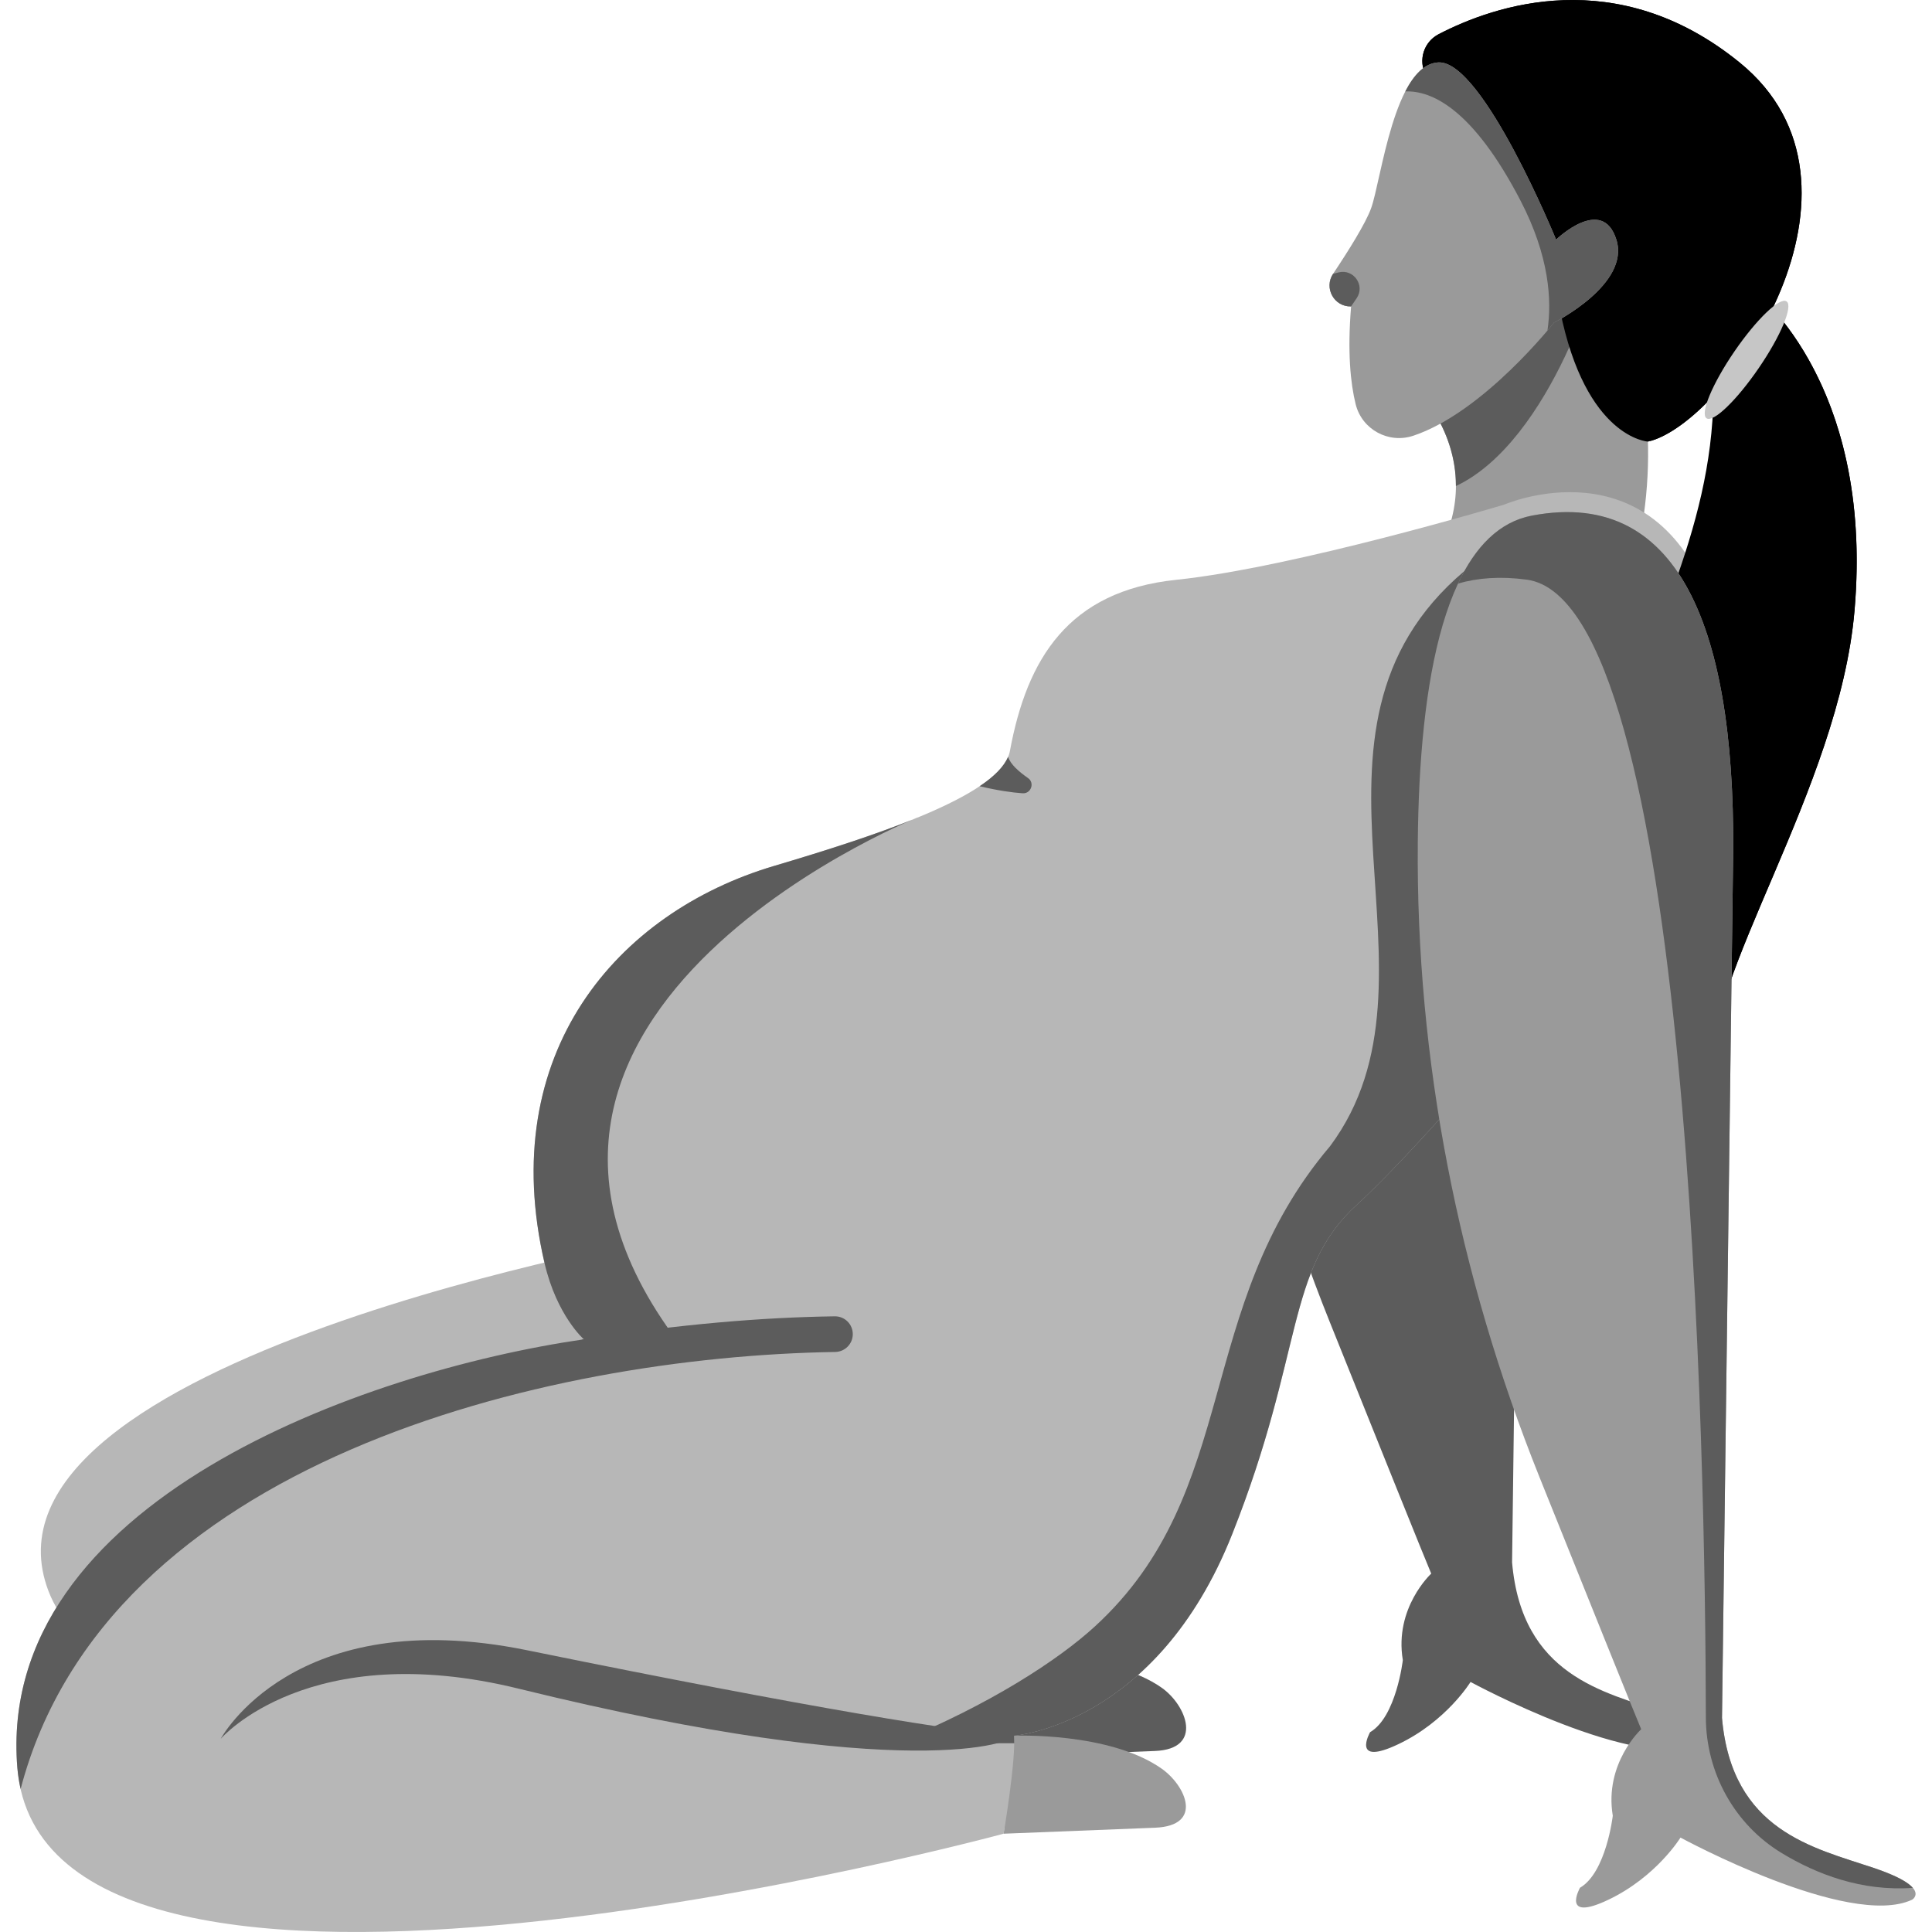
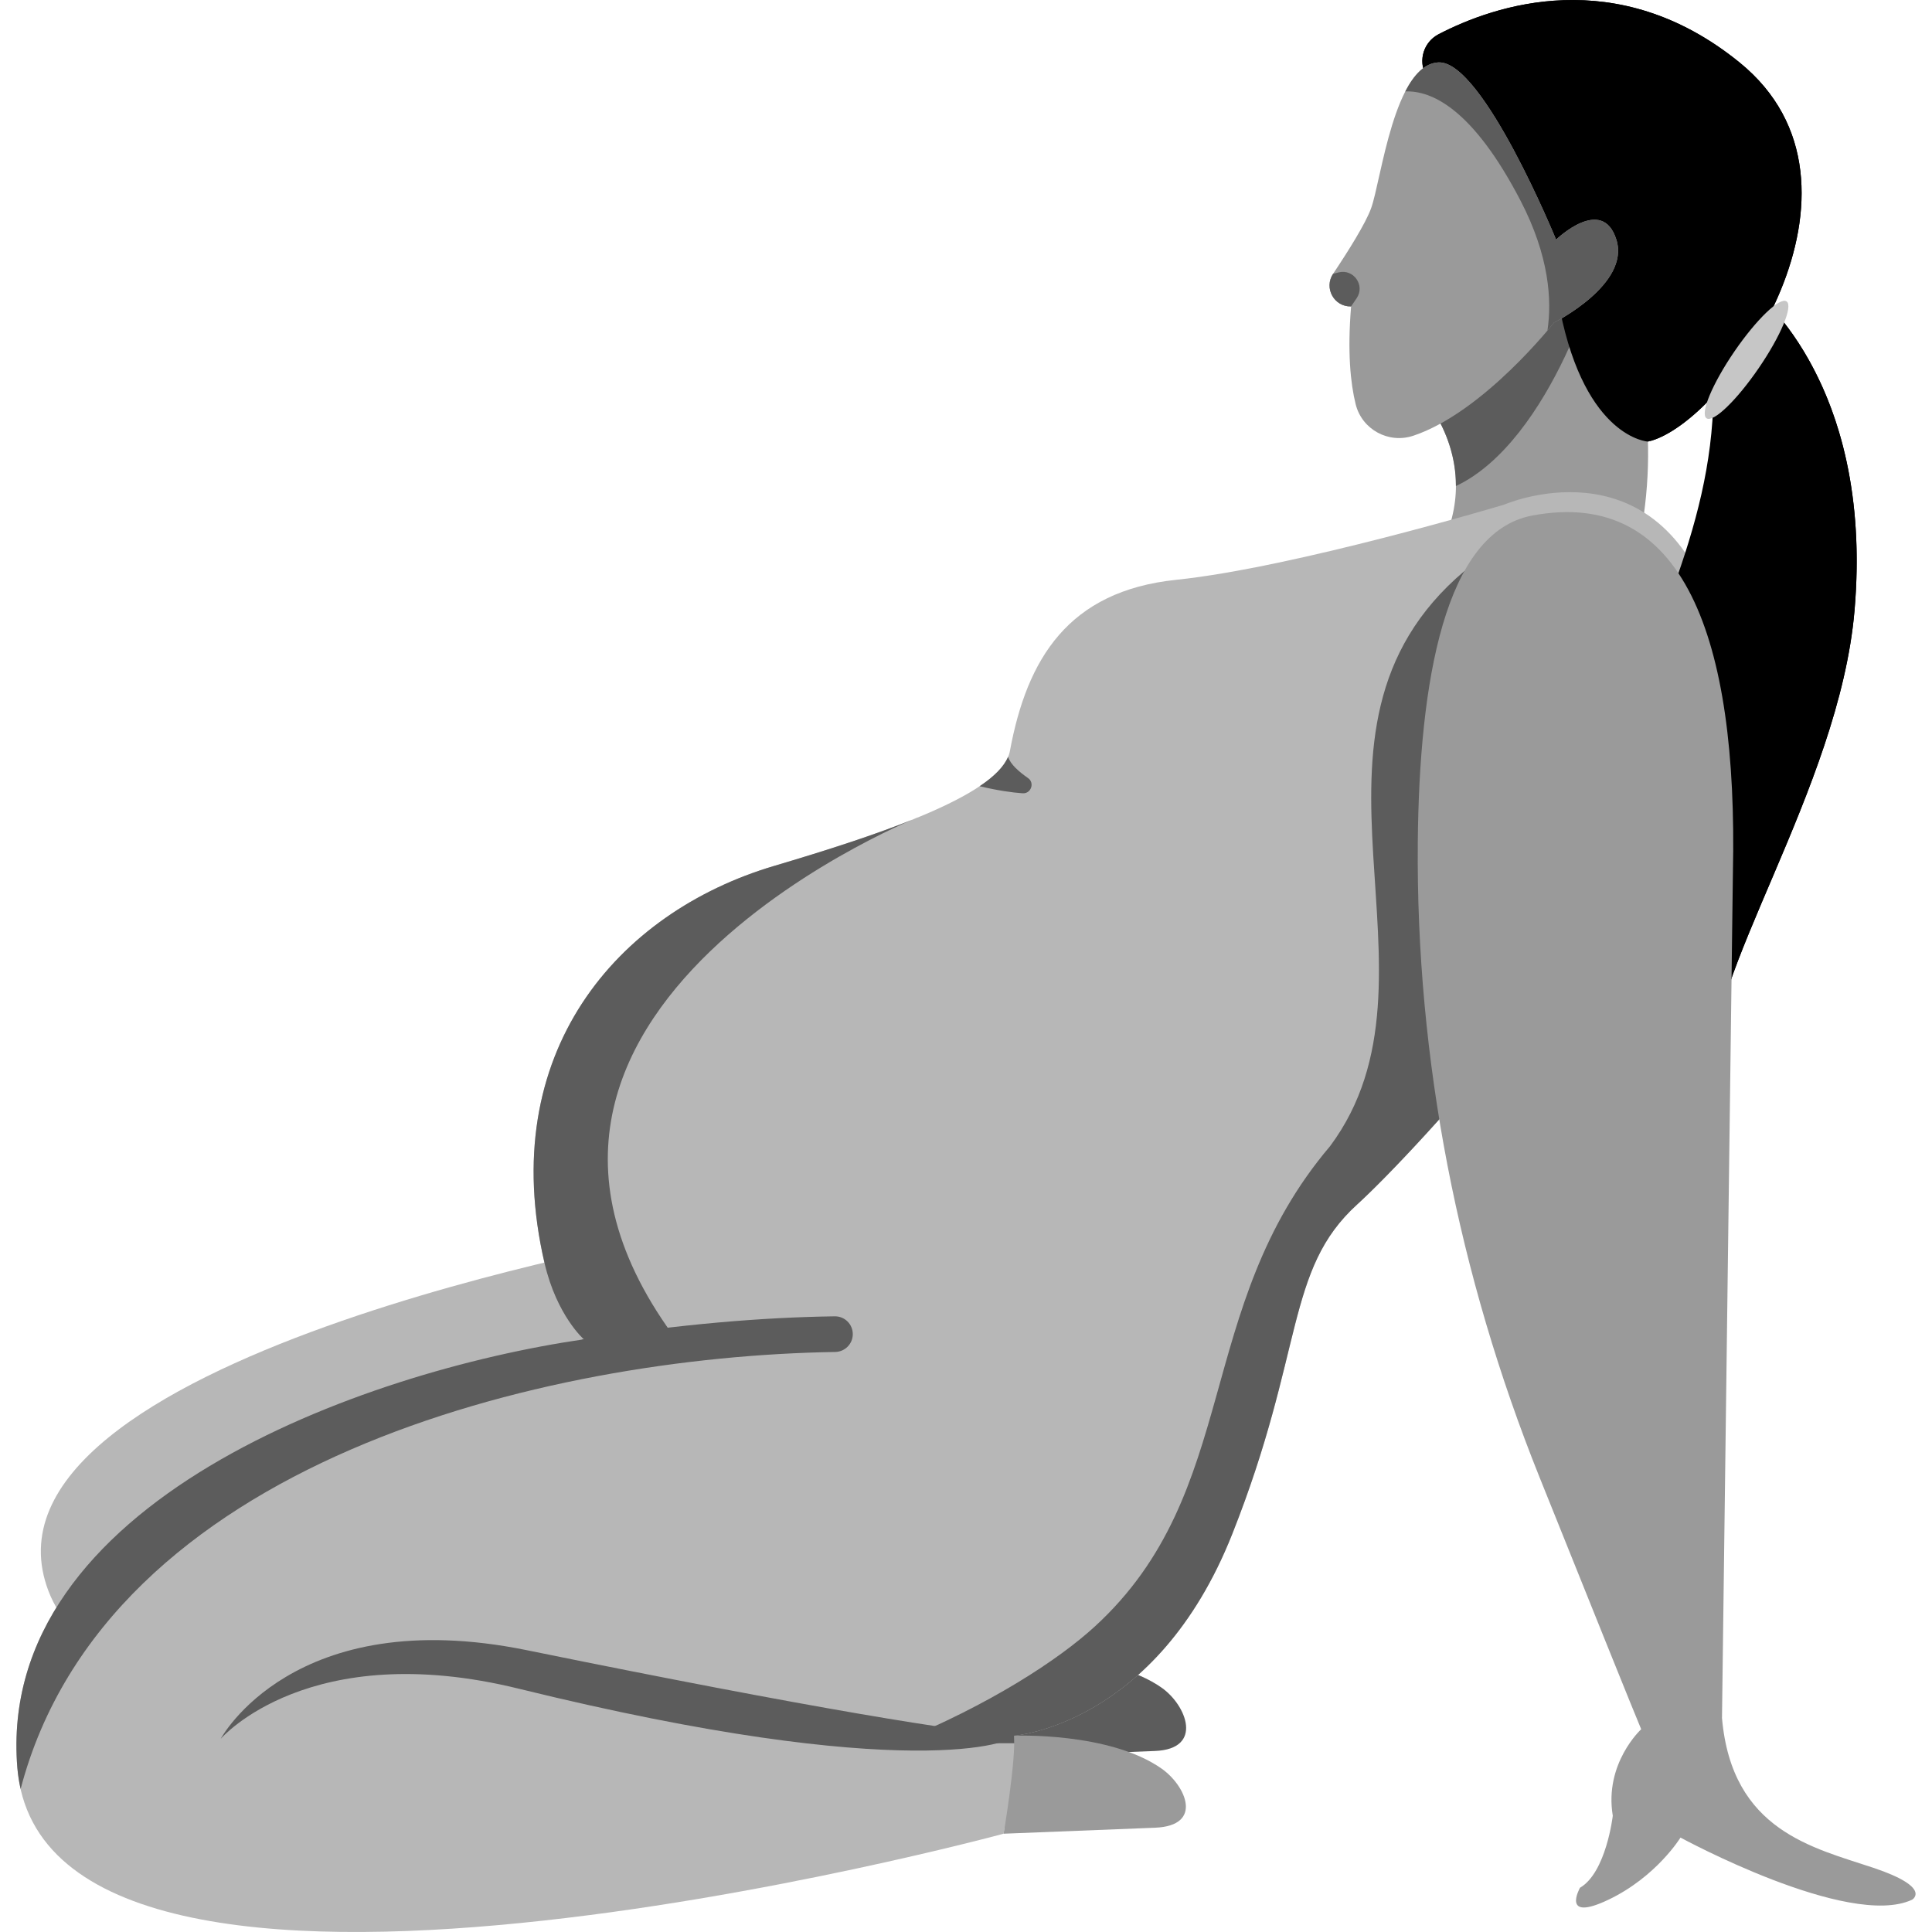
<svg xmlns="http://www.w3.org/2000/svg" width="40" height="40" viewBox="0 0 40 40" fill="none">
-   <path d="M34.443 35.45C33.201 35.033 31.509 34.688 31.306 32.348L31.532 14.844C31.549 14.055 31.533 13.313 31.482 12.623L25.015 13.763C25.011 13.912 25.009 14.062 25.007 14.213C24.967 18.716 25.848 23.179 27.526 27.357C28.498 29.779 29.517 32.313 29.632 32.58C29.632 32.58 28.863 33.286 29.044 34.371C29.044 34.371 28.909 35.547 28.366 35.863C28.366 35.863 27.959 36.584 28.954 36.11C29.949 35.637 30.446 34.823 30.446 34.823C30.446 34.823 33.929 36.719 35.24 36.11C35.24 36.11 35.67 35.863 34.443 35.45Z" fill="#5C5C5C" />
  <path d="M29.305 8.03C29.305 8.03 30.928 9.589 29.659 11.648L33.591 12.709L33.883 11.463C34.379 9.342 34.098 7.113 33.092 5.181L29.305 8.03Z" fill="#9A9A9A" />
  <path d="M33.092 5.181L29.305 8.03C29.305 8.03 30.148 8.84 30.143 10.063C32.106 9.143 33.226 5.439 33.092 5.181Z" fill="#5C5C5C" />
  <path d="M20.78 36.376L23.912 36.252C24.923 36.212 24.568 35.307 24.052 34.943C22.967 34.178 20.994 34.347 20.994 34.347L20.78 36.376Z" fill="#5C5C5C" />
  <path d="M20.78 37.965L23.912 37.841C24.925 37.801 24.551 36.971 24.052 36.619C22.967 35.854 20.994 35.936 20.994 35.936L20.78 37.965Z" fill="#9A9A9A" />
  <path d="M13.879 25.587C13.879 25.587 -0.842 28.138 1.006 32.947C2.853 37.756 19.58 33.439 19.58 33.439V25.017L13.879 25.587Z" fill="#B7B7B7" />
  <path d="M11.276 26.156C10.26 21.799 12.783 18.891 16.024 17.929C18.443 17.212 20.75 16.407 20.909 15.549C21.261 13.644 22.114 12.236 24.355 12.004C26.799 11.75 31.141 10.448 31.141 10.448C31.141 10.448 34.205 9.115 35.426 12.505C36.647 15.895 29.592 23.58 28.099 24.936C26.607 26.292 27.013 27.977 25.512 31.761C23.939 35.729 20.993 35.936 20.993 35.936C21.038 36.434 20.779 37.965 20.779 37.965C20.779 37.965 0.911 43.351 0.359 36.598C-0.089 31.108 7.511 28.393 12.088 27.729C12.088 27.729 11.529 27.242 11.276 26.156Z" fill="#B7B7B7" />
  <path d="M18.983 16.933C18.135 17.28 17.09 17.613 16.024 17.929C12.783 18.891 10.26 21.799 11.275 26.156C11.529 27.242 12.088 27.729 12.088 27.729C11.664 27.791 14.18 27.967 14.18 27.967C8.575 20.867 19.578 16.689 18.983 16.933Z" fill="#5C5C5C" />
  <path d="M17.656 27.622C17.656 27.416 17.488 27.25 17.282 27.253C15.784 27.274 14.063 27.416 12.088 27.729C7.511 28.393 -0.089 31.108 0.359 36.598C0.372 36.751 0.395 36.898 0.427 37.039C2.203 30.267 11.26 28.087 17.291 27.991C17.493 27.988 17.656 27.824 17.656 27.622Z" fill="#5C5C5C" />
  <path d="M35.189 12.962L30.319 11.823C26.371 15.158 30.16 20.208 27.538 23.73C24.695 27.079 25.718 30.881 22.666 33.676C21.926 34.354 20.503 35.295 18.537 36.092H20.999C20.999 36.033 20.997 35.98 20.994 35.936C20.994 35.936 23.939 35.729 25.512 31.761C27.013 27.977 26.607 26.292 28.1 24.936C28.695 24.395 30.177 22.845 31.664 20.964C31.633 20.974 31.603 20.983 31.573 20.993C33.56 18.356 35.491 15.057 35.189 12.962Z" fill="#5C5C5C" />
  <path d="M4.569 36.001C4.586 35.981 6.402 33.895 10.742 34.963C18.821 36.949 21.005 36.068 20.993 35.936C19.923 35.868 16.871 35.381 10.905 34.165C6.074 33.181 4.569 36.001 4.569 36.001Z" fill="#5C5C5C" />
  <path d="M21.283 16.108C21.097 15.979 20.916 15.821 20.871 15.668C20.785 15.875 20.58 16.079 20.282 16.278C20.663 16.368 20.954 16.409 21.172 16.424C21.347 16.436 21.428 16.207 21.283 16.108Z" fill="#5C5C5C" />
  <path d="M36.232 5.949C36.232 5.949 38.812 7.821 38.396 12.645C38.077 16.344 35.233 20.298 35.483 22.211C35.483 22.211 32.512 17.553 33.81 14.309C34.98 11.386 35.943 9.14 35.233 5.949H36.232Z" fill="black" />
  <path d="M36.293 5.997C36.587 6.572 37.271 8.216 37.301 11.118C37.332 14.111 35.43 17.246 33.664 17.784C34.157 20.132 35.483 22.211 35.483 22.211C35.233 20.298 38.076 16.344 38.395 12.645C38.773 8.263 36.68 6.318 36.293 5.997Z" fill="black" />
  <path d="M38.79 38.672C37.548 38.255 35.856 37.909 35.652 35.57L35.878 18.065C35.983 13.229 34.866 10.077 31.718 10.675C29.911 11.018 29.384 14.113 29.354 17.435C29.313 21.937 30.195 26.4 31.872 30.579C32.844 33.001 33.864 35.534 33.979 35.802C33.979 35.802 33.21 36.508 33.391 37.593C33.391 37.593 33.255 38.768 32.712 39.084C32.712 39.084 32.306 39.805 33.3 39.332C34.295 38.858 34.793 38.045 34.793 38.045C34.793 38.045 38.275 39.941 39.587 39.332C39.587 39.332 40.016 39.084 38.79 38.672Z" fill="#9A9A9A" />
-   <path d="M31.609 12.001C35.02 12.456 35.308 30.248 35.318 35.558C35.321 36.704 35.911 37.775 36.892 38.368C37.616 38.806 38.55 39.163 39.603 39.086C39.51 38.978 39.285 38.839 38.79 38.672C37.548 38.255 35.856 37.909 35.652 35.57L35.878 18.065C35.983 13.229 34.866 10.077 31.718 10.675C31.042 10.803 30.545 11.316 30.187 12.082C30.59 11.965 31.06 11.927 31.609 12.001Z" fill="#5C5C5C" />
  <path d="M29.578 1.645C29.339 1.338 29.438 0.89 29.784 0.709C30.933 0.112 33.474 -0.77 36.014 1.292C39.163 3.847 35.743 8.769 34.12 9.143C34.12 9.143 32.832 9.075 32.3 6.428C32.248 6.167 30.51 2.844 29.578 1.645Z" fill="black" />
  <path d="M36.014 1.292C33.474 -0.77 30.933 0.112 29.784 0.709C29.477 0.869 29.366 1.239 29.511 1.535C31.063 1.102 34.132 1.046 35.248 2.48C36.237 3.752 36.035 6.365 34.159 9.133C35.796 8.692 39.138 3.827 36.014 1.292Z" fill="black" />
  <path d="M32.175 6.678C32.175 6.678 30.727 8.527 29.265 9.02C28.751 9.194 28.197 8.894 28.067 8.367C27.962 7.941 27.894 7.297 27.973 6.345C27.62 6.354 27.405 5.962 27.6 5.669C27.91 5.205 28.276 4.624 28.389 4.307C28.597 3.725 28.867 1.333 29.783 1.292C30.698 1.25 32.217 4.961 32.217 4.961C32.217 4.961 33.174 4.034 33.465 4.961C33.757 5.888 32.175 6.678 32.175 6.678Z" fill="#9A9A9A" />
  <path d="M27.6 5.669C27.404 5.962 27.62 6.354 27.972 6.345L28.089 6.173C28.268 5.907 28.024 5.561 27.714 5.64L27.6 5.669Z" fill="#5C5C5C" />
  <path d="M33.465 4.961C33.174 4.034 32.217 4.961 32.217 4.961C32.217 4.961 30.698 1.25 29.783 1.292C29.497 1.305 29.273 1.548 29.095 1.893C29.642 1.872 30.492 2.253 31.479 4.15C32.079 5.305 32.132 6.221 32.038 6.844C32.127 6.74 32.175 6.678 32.175 6.678C32.175 6.678 33.757 5.888 33.465 4.961Z" fill="#5C5C5C" />
  <path d="M36.412 7.622C35.954 8.291 35.471 8.755 35.332 8.66C35.193 8.565 35.451 7.946 35.908 7.278C36.366 6.61 36.85 6.145 36.989 6.24C37.128 6.335 36.87 6.954 36.412 7.622Z" fill="#C6C6C6" />
</svg>